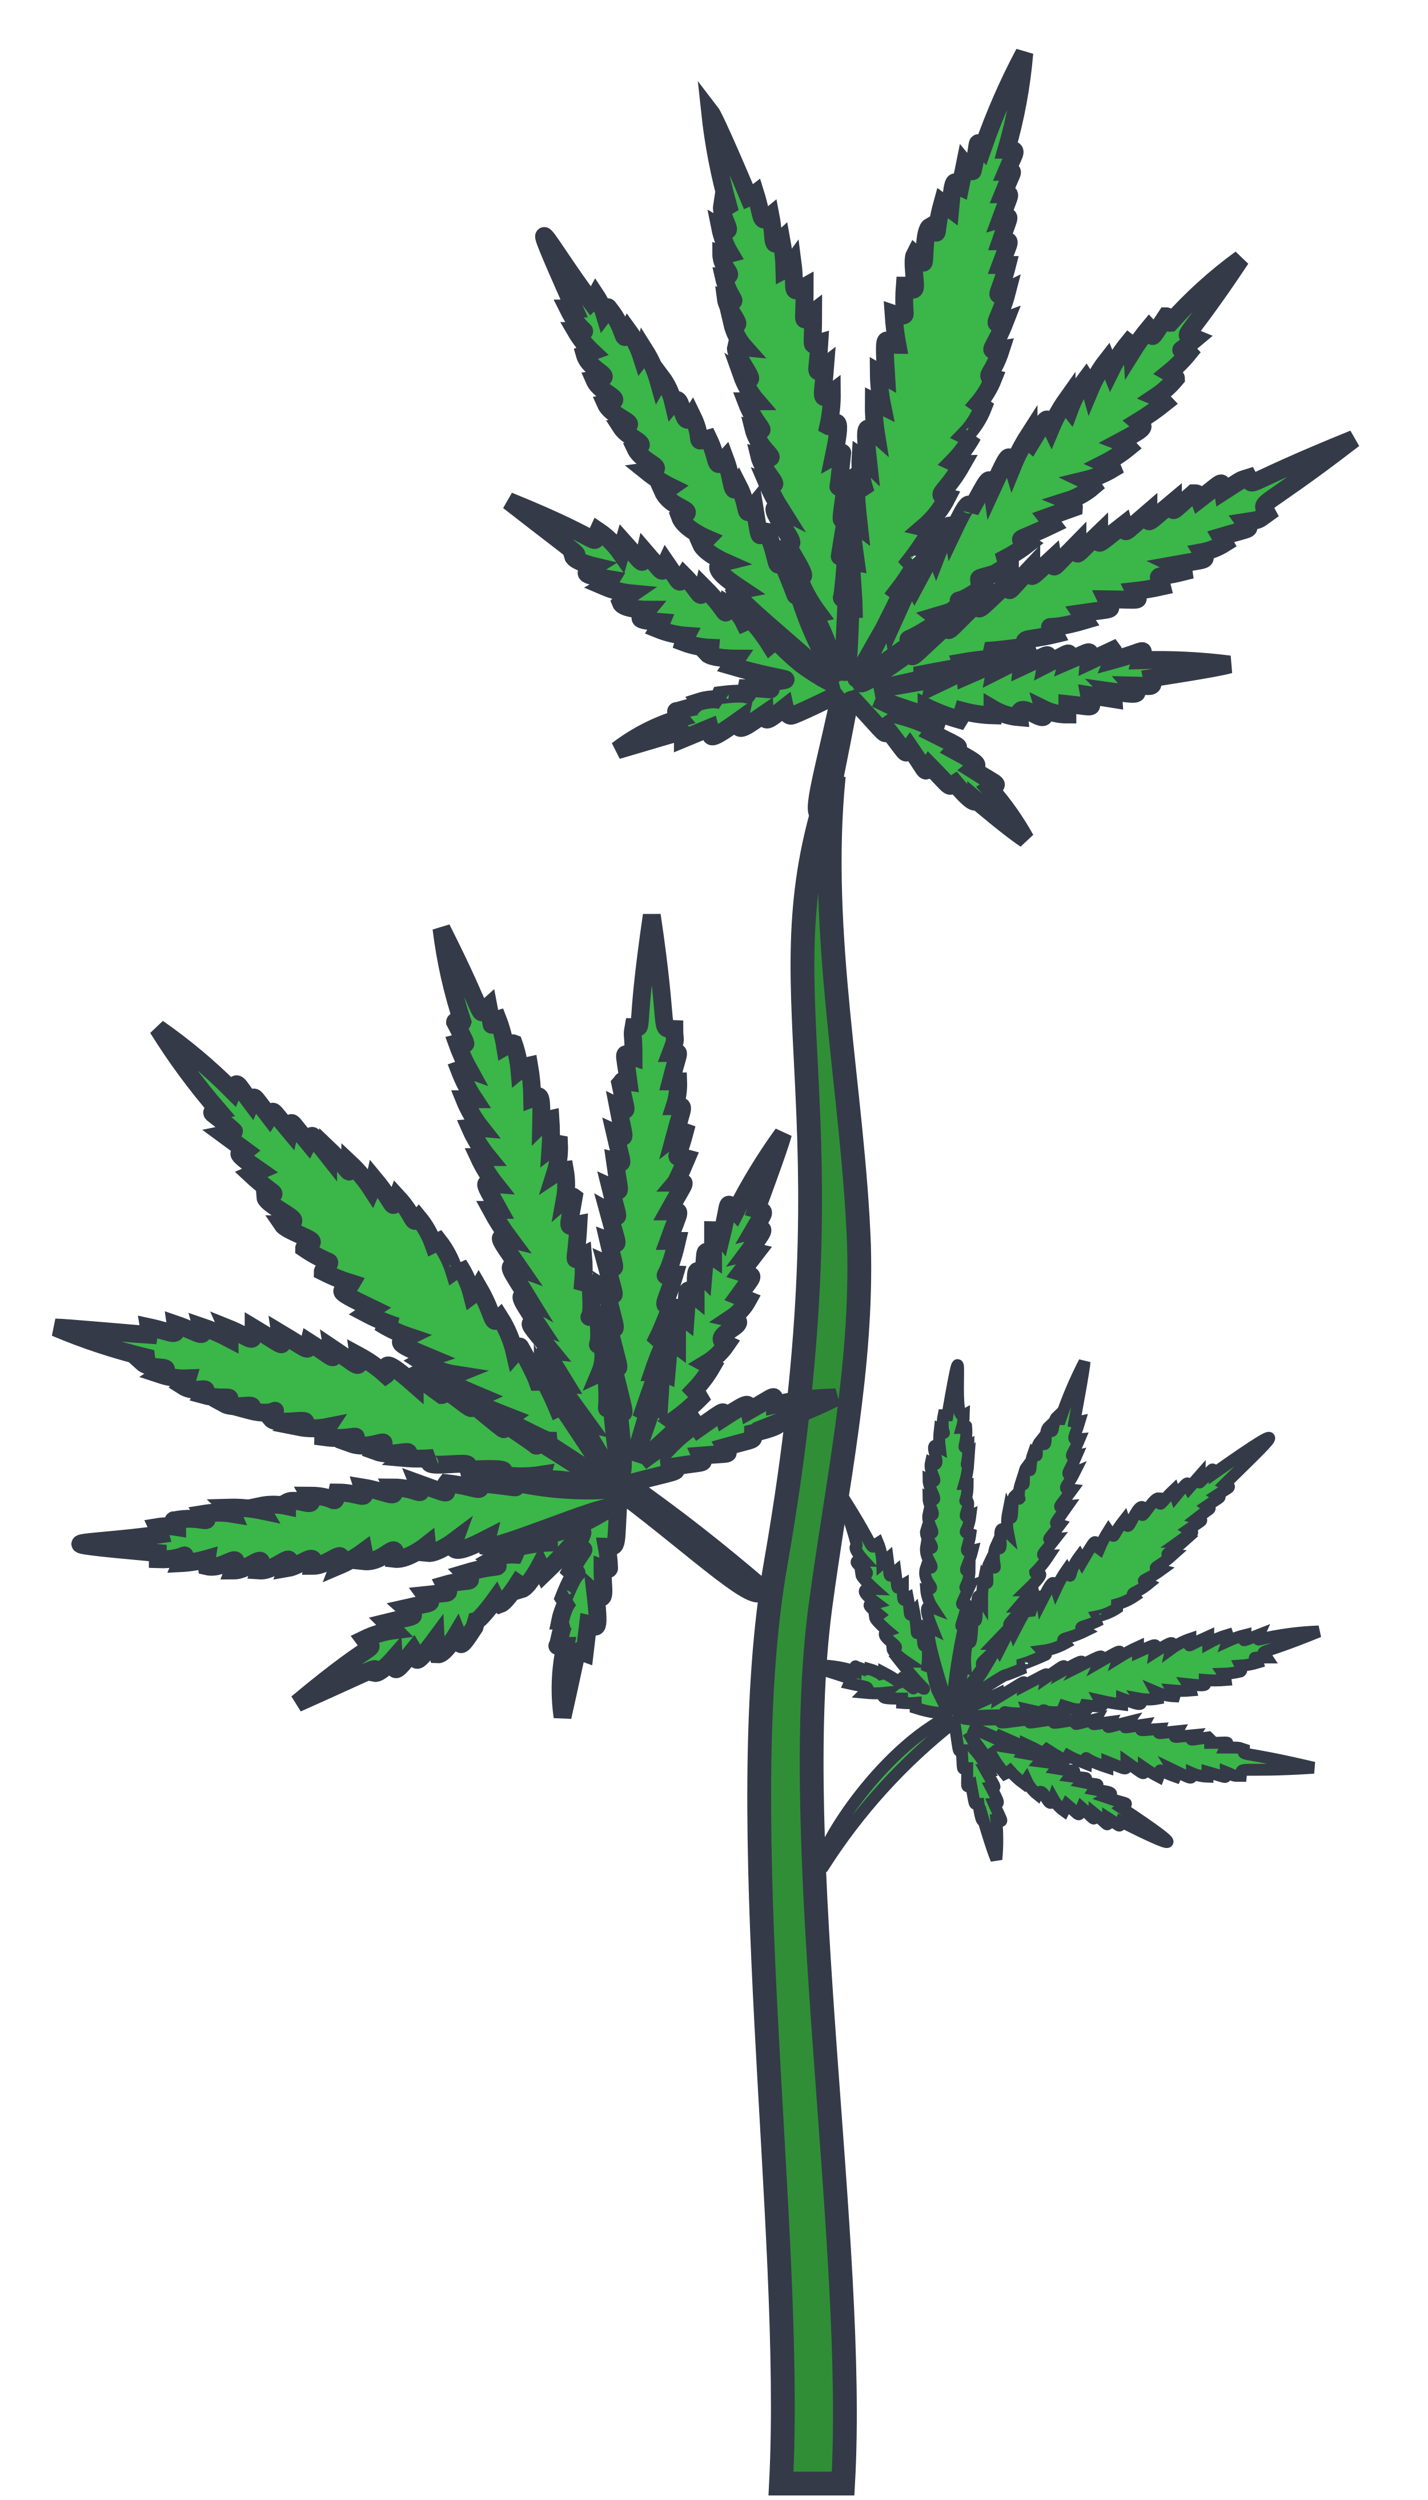
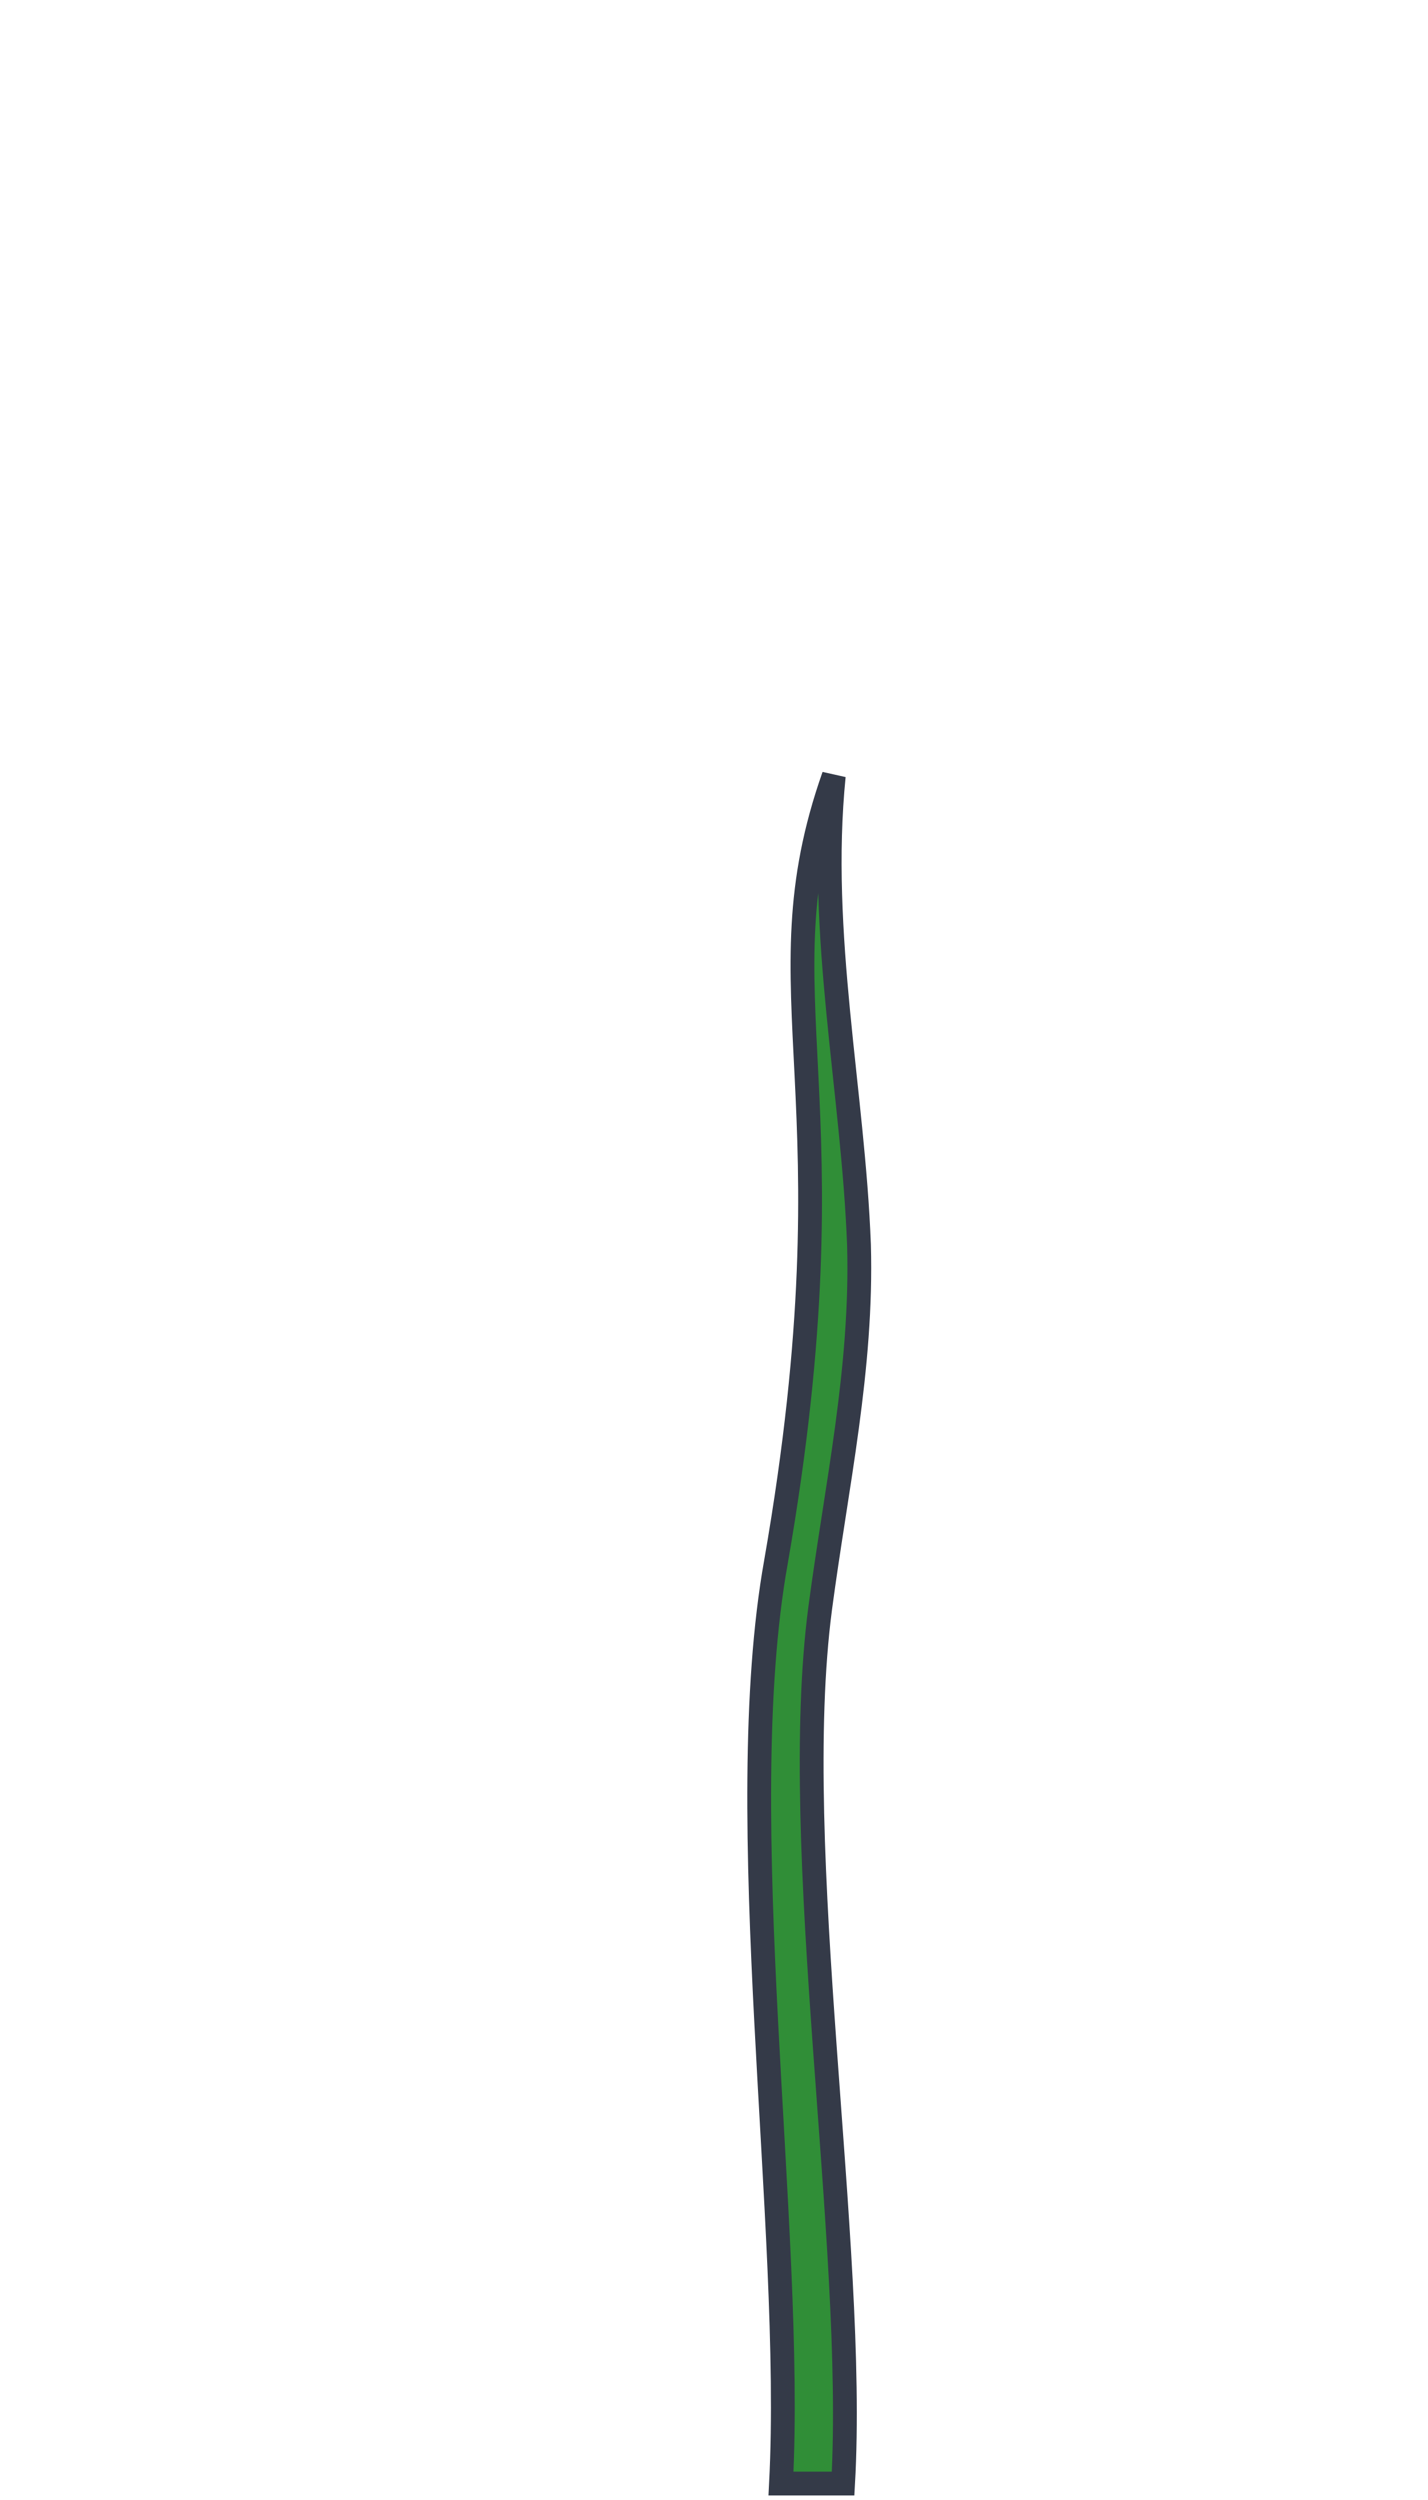
<svg xmlns="http://www.w3.org/2000/svg" width="60px" height="105px" viewBox="0 0 60 105" version="1.1">
  <title>plant-7</title>
  <g id="Page-1" stroke="none" stroke-width="1" fill="none" fill-rule="evenodd">
    <g id="illustration-step-6" transform="translate(-1337, -845)" fill-rule="nonzero" stroke="#343A48">
      <g id="other-plants" transform="translate(66, 844)">
        <g id="plant-7" transform="translate(1273, 3)">
          <path d="M30.815,102.31 L33.424,102.31 C33.995,92.283 31.125,75.717 32.462,65.543 C33.147,60.391 34.239,55.5 34.092,50.283 C33.848,43.842 32.364,37.239 33.033,30.587 C29.772,39.832 34.043,43.859 30.603,63.603 C28.679,74.364 31.37,91.582 30.815,102.31 Z" id="Path" fill="#308E37" />
-           <path d="M35.397,23.951 C35.448,24.017 35.482,24.096 35.495,24.179 C36.457,22.06 36.261,22.337 36.424,22.647 C37.402,20.837 37.207,21.016 37.337,21.359 C37.712,20.397 37.891,19.63 38.022,20.364 C38.364,19.647 38.788,18.734 38.772,19.451 C39.489,18.179 39.587,17.821 39.685,18.522 C40.435,16.891 40.386,17.038 40.549,17.576 C40.731,17.127 40.955,16.696 41.217,16.288 C41.217,16.533 41.315,16.614 41.315,16.614 C42.114,15.293 41.951,15.522 42.163,15.962 C42.336,15.548 42.555,15.154 42.815,14.788 C42.815,15.016 42.946,15.179 42.946,15.179 C43.111,14.73 43.342,14.307 43.63,13.924 C43.71,14.05 43.77,14.188 43.81,14.332 C43.989,13.905 44.225,13.505 44.511,13.141 L44.674,13.549 C44.878,13.135 45.13,12.747 45.424,12.391 C45.554,12.489 45.571,12.766 45.571,12.766 C45.787,12.419 46.026,12.086 46.288,11.772 C46.549,12.049 46.158,12.571 47.005,11.283 C47.103,11.283 47.005,11.576 47.168,11.56 C48.059,10.56 49.054,9.658 50.136,8.87 C47.625,12.652 47.625,11.951 48.245,12.212 C47.283,13.027 47.658,12.505 47.951,12.815 C47.704,13.121 47.425,13.399 47.12,13.647 C47.413,13.81 47.413,13.891 47.413,13.891 C47.17,14.187 46.884,14.445 46.565,14.658 C46.708,14.716 46.836,14.805 46.94,14.918 C46.577,15.209 46.196,15.476 45.799,15.717 C46.043,15.929 46.321,15.88 45.065,16.549 C45.202,16.601 45.325,16.685 45.424,16.793 C45.107,17.053 44.763,17.277 44.397,17.462 C44.723,17.609 44.755,17.69 44.755,17.69 C44.396,17.906 44.005,18.065 43.598,18.163 C43.729,18.225 43.842,18.32 43.924,18.44 C43.614,18.705 43.253,18.905 42.864,19.027 C43.141,19.141 43.125,19.321 43.125,19.321 L41.984,19.728 L42.228,20.038 C40.598,20.821 40.745,20.543 41.201,20.837 C40.9,21.072 40.578,21.279 40.239,21.457 C40.337,21.832 40.647,21.554 39.799,22.092 C39.033,22.321 39.13,22.239 39.147,22.418 C39.489,22.663 39.554,22.516 38.853,22.957 C38.152,23.397 38.168,23.103 38.413,23.332 C37.842,23.772 38.103,23.641 37.288,23.886 C37.598,24.13 37.663,23.984 36.848,24.489 C36.033,24.995 36.049,24.766 36.375,24.978 C33.359,27 33.538,27.391 36.245,25.386 C36.391,25.663 36.082,25.826 37.777,24.277 C37.891,24.587 37.679,24.668 39.033,23.348 C39.196,23.658 38.918,23.821 40.435,22.402 C40.435,22.94 40.174,23.054 41.332,21.832 C41.332,22.353 41.201,22.386 42.228,21.44 C42.31,21.962 42.082,22.027 43.272,20.821 C43.272,21.424 43.043,21.489 44.185,20.397 C44.185,20.951 43.957,21.016 45.212,20.038 C45.326,20.446 45.114,20.495 46.255,19.516 C46.255,20.071 46.092,20.087 47.283,19.092 C47.283,19.582 47.136,19.598 48.147,18.717 C48.359,18.717 48.293,18.717 48.391,18.978 C49.5,18.13 49.304,18.147 49.386,18.652 C50.299,18.065 50.054,18.196 50.462,18.065 C50.69,18.489 50.054,18.391 54.88,16.435 C50.821,19.565 50.935,18.978 51.245,19.565 C50.788,19.891 51,19.81 50.283,19.924 C50.543,20.283 50.707,20.12 49.288,20.543 L49.451,20.821 C49.157,21.006 48.831,21.133 48.489,21.196 C48.717,21.571 48.815,21.457 47.38,21.717 C47.723,21.88 47.739,22.011 47.739,22.011 C46.37,22.353 46.679,22.011 46.826,22.63 C46.439,22.717 46.047,22.783 45.652,22.826 C45.88,23.299 46.092,23.185 44.478,23.168 C44.723,23.69 44.951,23.527 43.402,23.755 L43.598,24.049 C41.723,24.603 42.049,24.049 42.342,24.636 C41.12,24.929 40.94,24.734 41.103,25.158 C41.103,25.158 40.125,25.288 39.685,25.321 C39.554,25.875 40.043,25.533 38.38,25.826 C38.462,26.054 38.707,25.94 36.75,26.315 C36.75,26.576 37.06,26.429 34.728,26.967 C37.712,26.478 37.304,26.446 37.223,26.804 C38.739,26.087 38.527,26.087 38.56,26.413 C40.19,25.712 39.897,25.696 39.799,26.217 C41.201,25.516 40.973,25.5 40.924,26.005 C42.293,25.37 42.049,25.37 41.951,25.908 C43.109,25.321 42.946,25.304 42.832,25.777 C43.973,25.288 43.793,25.239 43.745,25.777 L44.755,25.304 C44.755,25.304 44.87,25.451 44.755,25.728 C46.255,25.321 46.076,25.125 45.913,25.728 C47.166,25.691 48.42,25.751 49.663,25.908 C49.125,26.071 46.402,26.478 46.402,26.478 C46.5,26.935 46.402,26.804 45.554,26.788 C45.913,27.196 45.913,27.212 44.641,27.033 C44.728,27.12 44.78,27.236 44.788,27.359 L43.761,27.196 C43.875,27.815 44.103,27.701 42.848,27.571 L42.848,28.011 C42.503,28.013 42.163,27.935 41.853,27.783 C42.147,28.777 40.728,27.179 40.826,28.125 C40.429,28.093 40.044,27.97 39.701,27.766 L39.701,28.043 C39.283,28.031 38.867,27.971 38.462,27.864 C38.424,27.99 38.369,28.111 38.299,28.223 C37.828,28.09 37.37,27.915 36.929,27.701 C36.929,28.141 37.043,28.092 34.81,27.342 C36.261,28.043 36.082,27.88 35.837,28.06 C36.334,28.192 36.815,28.378 37.272,28.614 C37.25,28.679 37.217,28.74 37.174,28.793 C38.609,29.511 38.266,29.315 38.087,29.511 C39.293,30.163 39.082,30.114 38.853,30.31 C40.06,31.076 39.978,30.88 39.587,31.125 C40.162,31.775 40.665,32.486 41.087,33.245 C40.435,32.821 39.016,31.614 39.016,31.614 C39.016,31.614 39.016,31.973 38.12,30.897 C37.826,31.076 38.038,31.158 37.043,30.147 C36.832,30.473 37.043,30.587 36.228,29.397 C36,29.707 36.228,29.837 35.299,28.647 C35.136,28.891 35.397,29.038 33.848,27.375 C33.603,27.457 33.848,26.935 32.772,32.087 C31.908,32.674 32.38,31.37 33.245,27.44 L33.082,27.228 C33.082,27.228 31.451,28.027 31.255,28.06 C31.06,28.092 30.978,27.717 30.978,27.717 C30.212,28.321 30.147,28.353 30.13,27.978 C29.413,28.467 28.908,28.891 29.054,28.255 C27.571,29.315 27.929,28.891 27.832,28.565 L26.69,29.038 C26.69,28.614 27.082,28.598 23.935,29.511 C24.721,28.91 25.611,28.456 26.56,28.174 C26.446,28.043 26.364,27.848 26.429,27.864 C26.495,27.88 27.326,27.554 27.522,27.701 L27.375,27.473 C27.375,27.473 28.076,27.245 28.402,27.473 C28.19,27.326 28.255,27.196 28.255,27.196 C29.886,26.984 29.25,27.424 29.364,26.902 C30.571,26.902 30.522,27.114 30.163,26.69 C31.647,26.446 31.19,26.69 28.728,25.973 L28.94,25.663 C28.94,25.663 27.913,25.663 27.717,25.451 C27.793,25.392 27.841,25.303 27.848,25.207 C27.463,25.191 27.083,25.114 26.723,24.978 C26.751,24.882 26.79,24.789 26.837,24.701 C26.428,24.671 26.027,24.578 25.647,24.424 C25.703,24.33 25.752,24.232 25.793,24.13 C24.538,24.033 24.897,23.984 25.207,23.609 C25.207,23.609 24.196,23.609 24.082,23.315 C24.219,23.168 24.372,23.037 24.538,22.924 C24.139,22.887 23.749,22.788 23.38,22.63 C23.502,22.56 23.603,22.458 23.674,22.337 C22.516,22.141 22.418,22.125 22.973,21.783 C22.973,21.783 22.141,21.587 22.076,21.359 C22.321,21.245 22.679,21.62 19.37,19.043 C23.772,20.821 22.81,21 23.136,20.299 C23.505,20.548 23.826,20.863 24.082,21.228 L24.212,20.772 C25.109,21.766 24.962,21.815 25.109,21.179 C25.973,22.174 25.761,22.125 25.989,21.636 C26.674,22.63 26.495,22.549 26.739,22.174 C27.473,22.908 27.424,23.315 27.571,22.663 C28.696,23.788 28.418,24.016 28.565,23.38 C28.868,23.563 29.111,23.829 29.266,24.147 C29.358,24.107 29.429,24.03 29.462,23.935 C29.8,24.289 30.1,24.677 30.359,25.092 C30.538,24.946 30.538,24.832 30.538,24.832 C30.888,25.211 31.263,25.565 31.663,25.891 C32.046,26.175 32.449,26.432 32.87,26.658 C32.772,26.234 29.12,23.397 28.908,22.891 C28.988,22.825 29.083,22.78 29.185,22.761 C28.598,22.37 27.717,21.783 28.451,21.603 C28.451,21.603 27.603,21.228 27.44,20.837 C27.543,20.781 27.636,20.709 27.717,20.625 C27.717,20.625 26.755,20.217 26.576,19.728 C27.408,19.37 26.201,19.435 25.842,18.62 C25.971,18.589 26.093,18.534 26.201,18.457 C25.836,18.278 25.491,18.059 25.174,17.804 C26.168,17.674 24.995,17.462 24.701,16.842 C25.353,16.63 24.424,16.451 24.098,15.946 C25.043,15.815 23.723,15.571 23.446,14.951 C24.391,14.772 23.25,14.592 22.973,13.957 C23.984,13.826 22.777,13.63 22.565,12.88 L22.875,12.766 C22.606,12.513 22.375,12.222 22.19,11.902 C22.891,11.902 22.435,12.114 21.864,10.957 L22.125,10.957 C19.859,5.837 20.967,8.185 22.842,10.679 C22.92,10.602 22.986,10.514 23.038,10.418 C23.195,10.655 23.316,10.913 23.397,11.185 C23.511,11.038 23.543,10.842 23.56,10.924 C24.359,11.87 24.114,12.554 24.408,11.902 C24.65,12.234 24.837,12.603 24.962,12.995 C25.025,12.913 25.069,12.818 25.092,12.717 C25.351,13.127 25.549,13.572 25.679,14.038 L25.793,13.842 C26.027,14.152 26.194,14.508 26.283,14.886 C26.707,14.364 26.625,16.19 27.082,15.457 C27.62,16.549 27.082,16.614 27.766,16.418 C28.223,17.364 27.995,17.788 28.467,17.266 C28.826,18.228 28.712,18.897 29.022,18.391 C29.527,19.37 29.217,19.842 29.69,19.255 C30,21.163 29.837,20.25 30.228,20.332 C30.734,21.554 30.554,21.962 30.848,21.571 C31.696,23.576 31.272,22.842 31.582,23.038 C31.97,24.283 32.518,25.472 33.212,26.576 C32.446,23.429 31.842,23.902 32.397,23.772 C32.024,23.275 31.727,22.725 31.516,22.141 C31.793,22.239 32.038,22.451 30.929,20.658 C32.071,21.473 29.772,18.864 30.815,19.402 C30.589,19.044 30.393,18.668 30.228,18.277 C31.011,18.571 30.082,17.902 29.902,17.152 C31.011,17.413 29.902,17.005 29.658,16.011 C30.391,16.19 29.788,16.011 29.348,14.853 C29.446,14.853 29.804,14.853 29.804,14.853 C29.526,14.532 29.31,14.162 29.168,13.761 C30.13,14.413 28.826,12.962 28.924,12.587 C29.043,12.575 29.163,12.575 29.283,12.587 C29.026,12.299 28.847,11.952 28.761,11.576 C29.364,11.837 28.565,11.071 28.5,10.565 C29.168,10.793 28.614,10.565 28.402,9.603 C28.989,9.603 28.304,9.326 28.304,8.658 C28.427,8.692 28.557,8.692 28.679,8.658 C28.476,8.315 28.332,7.94 28.255,7.549 C29.005,7.989 28.255,7.174 28.337,6.652 C28.417,6.702 28.518,6.702 28.598,6.652 C28.231,5.35 27.975,4.019 27.832,2.674 C28.06,2.967 29.315,5.935 29.462,6.293 C29.561,6.251 29.654,6.196 29.739,6.13 C30.065,7.174 29.918,7.435 30.375,7.06 C30.571,8.087 30.375,8.495 30.832,8.071 C30.91,8.49 30.953,8.916 30.962,9.342 C31.098,9.274 31.216,9.173 31.304,9.049 C31.451,10.174 31.174,10.402 31.81,10.043 C31.81,11.772 31.63,11.527 32.168,11.12 C32.168,12.75 32.022,12.505 32.429,12.391 C32.348,13.761 32.185,13.745 32.674,13.37 C32.576,14.674 32.413,14.902 32.951,14.495 C32.956,14.966 32.907,15.436 32.804,15.897 C32.984,15.995 33.489,15 33.033,17.168 C33.033,17.168 33.408,16.957 33.391,17.022 C33.375,17.087 33.261,18.31 33.228,18.424 C33.196,18.538 33.538,18.293 33.538,18.293 C33.342,19.924 33.261,19.924 33.538,19.81 C33.538,19.81 33.261,21.44 33.277,21.44 C33.293,21.44 33.538,21.293 33.538,21.44 C33.538,21.587 33.424,22.957 33.375,23.071 C33.326,23.185 33.571,23.168 33.571,23.168 L33.424,26.217 C33.587,26.217 33.636,26.527 33.734,23.576 L33.88,23.576 C33.88,23.462 33.766,21.734 33.75,21.62 C33.82,21.608 33.892,21.608 33.962,21.62 C33.734,19.989 33.75,19.842 34.092,20.103 C33.913,18.473 33.913,18.293 34.386,18.734 C34.201,18.239 34.123,17.711 34.158,17.185 C34.274,17.262 34.383,17.349 34.484,17.446 C34.304,15.815 34.353,15.815 34.81,16.223 C34.738,15.775 34.706,15.323 34.712,14.87 L35.071,15.049 C34.977,14.587 34.928,14.118 34.924,13.647 L35.234,13.826 C35.087,11.56 35.234,12.489 35.707,12.489 C35.627,12.058 35.572,11.622 35.543,11.185 C35.543,11.185 36.016,11.348 36.016,11.185 C35.984,10.789 35.984,10.391 36.016,9.995 C36.098,9.995 36.391,10.304 36.44,10.092 C36.489,9.88 36.293,8.951 36.44,8.674 C36.587,8.804 36.766,9.114 36.815,9.016 C36.864,8.918 36.815,7.663 37.076,7.516 C37.549,7.973 37.207,7.924 37.598,6.522 L37.924,6.766 C38.071,5.136 38.136,5.755 38.348,5.853 L38.543,4.891 C38.543,4.891 38.853,5.266 38.87,5.185 C39.179,3.832 38.967,3.864 39.293,4.223 C39.772,2.849 40.355,1.513 41.038,0.228 C40.924,1.603 40.673,2.963 40.288,4.288 C40.81,4.288 40.679,4.288 40.288,5.217 C40.63,5.217 40.614,5.005 40.141,6.163 C40.516,6.163 40.5,5.967 40.043,7.207 C40.5,7.076 40.467,6.897 40.043,8.136 C40.516,8.136 40.484,7.94 40.043,9.13 L40.321,9.13 C39.995,10.435 39.668,10.549 40.321,10.223 C39.978,11.56 39.538,11.739 40.239,11.478 C39.734,12.783 39.391,12.766 40.06,12.668 C39.717,13.745 39.326,13.793 39.734,13.891 C39.582,14.277 39.367,14.635 39.098,14.951 L39.31,15.098 C39.138,15.542 38.877,15.947 38.543,16.288 C38.772,16.402 38.87,16.288 38.87,16.288 C38.648,16.701 38.368,17.08 38.038,17.413 C38.16,17.47 38.294,17.498 38.429,17.495 C37.728,18.734 37.239,18.766 37.793,18.897 C37.548,19.377 37.21,19.803 36.799,20.152 C37.141,20.234 37.174,20.152 37.141,20.234 C36.869,20.706 36.564,21.158 36.228,21.587 C36.391,21.766 36.473,21.701 36.473,21.701 C36.238,22.104 35.977,22.491 35.69,22.859 C35.902,23.022 36.065,22.533 34.37,25.924 C33.88,26.69 33.522,27.212 35.397,23.951 Z" id="Path" stroke-width="0.75" fill="#3BB649" />
-           <path d="M39.962,69.13 C39.969,69.179 39.969,69.229 39.962,69.277 C41.234,68.511 41.022,68.576 41.005,68.804 C42.163,68.201 41.984,68.25 41.951,68.462 C42.62,68.005 42.832,67.793 42.668,68.168 C43.255,67.842 43.63,67.614 43.402,67.957 C44.315,67.5 44.38,67.451 44.217,67.793 C45.179,67.239 45.114,67.272 45,67.614 C45.262,67.45 45.534,67.302 45.815,67.174 L45.815,67.386 C46.712,66.978 46.565,67.027 46.516,67.386 C47.462,66.783 47.25,67.027 47.201,67.255 C47.45,67.073 47.725,66.93 48.016,66.832 C48.016,67.207 47.674,67.223 48.766,66.734 L48.766,67.011 C49.025,66.867 49.298,66.752 49.582,66.668 C49.611,66.753 49.611,66.845 49.582,66.929 C49.823,66.819 50.074,66.731 50.332,66.668 C50.332,66.897 49.973,67.027 50.886,66.668 C50.886,66.668 50.804,66.848 50.886,66.864 C51.715,66.666 52.561,66.551 53.413,66.522 C50.739,67.614 50.984,67.239 51.228,67.614 C50.413,67.614 50.804,67.614 50.853,67.826 C50.615,67.898 50.368,67.942 50.12,67.957 C50.217,68.152 50.12,68.201 50.12,68.201 C49.885,68.26 49.644,68.293 49.402,68.299 C49.456,68.376 49.489,68.466 49.5,68.56 C49.207,68.585 48.913,68.585 48.62,68.56 C48.62,68.772 48.832,68.837 47.918,68.739 C47.971,68.819 48.01,68.907 48.033,69 C47.772,69.024 47.51,69.024 47.25,69 C47.364,69.196 47.348,69.245 47.348,69.245 C47.078,69.233 46.813,69.172 46.565,69.065 C46.612,69.151 46.64,69.245 46.647,69.342 C46.388,69.39 46.123,69.39 45.864,69.342 C46.141,69.75 45.636,69.522 45.147,69.342 L45.147,69.587 C44.834,69.548 44.524,69.494 44.217,69.424 C44.332,69.636 44.527,69.734 43.598,69.62 C43.5,69.848 43.777,69.815 43.125,69.783 L42.701,69.652 C42.571,69.946 43.06,69.929 42.31,69.913 C41.56,69.897 41.902,69.734 41.951,69.913 C41.495,69.913 41.674,69.913 41.152,69.799 C41.234,70.043 41.315,69.978 40.712,69.962 C40.109,69.946 40.174,69.815 40.272,70.043 C37.973,70.043 37.875,70.288 40.06,70.207 C40.06,70.402 39.832,70.386 41.266,70.207 C41.266,70.402 41.022,70.386 42.277,70.207 C42.277,70.418 42.033,70.402 43.353,70.207 C43.141,70.484 42.978,70.467 44.038,70.207 C43.875,70.5 43.761,70.435 44.658,70.321 C44.511,70.63 44.364,70.582 45.424,70.321 C45.212,70.63 45.049,70.582 46.06,70.435 C45.897,70.745 45.734,70.679 46.745,70.614 C46.663,70.859 46.516,70.81 47.478,70.712 C47.315,71.022 47.136,70.973 48.179,70.875 C48.016,71.136 47.87,71.087 48.766,70.973 L48.848,71.054 L48.848,71.201 C49.728,71.201 49.614,71.103 49.484,71.397 C50.185,71.397 50.005,71.397 50.266,71.478 C50.266,71.788 49.94,71.478 53.201,72.245 C49.94,72.457 50.185,72.147 50.136,72.587 C49.761,72.587 49.908,72.587 49.5,72.424 C49.5,72.717 49.647,72.685 48.734,72.424 L48.734,72.62 C48.509,72.614 48.287,72.564 48.082,72.473 C48.082,72.766 48.082,72.717 47.299,72.342 C47.429,72.554 47.397,72.62 47.397,72.62 C46.516,72.31 46.826,72.228 46.679,72.62 C46.465,72.508 46.258,72.383 46.06,72.245 C46.06,72.571 46.174,72.603 45.326,72 C45.326,72.375 45.424,72.359 44.527,72 L44.527,72.228 C43.321,71.837 43.696,71.658 43.647,72.082 C43.647,72.082 43.109,71.87 42.88,71.739 C42.766,71.918 42.88,72.049 41.984,71.478 C41.723,71.723 42.098,71.723 41.103,71.266 C41.103,71.429 41.234,71.446 40.043,70.924 C39.946,71.087 40.125,71.071 38.739,70.516 C40.467,71.332 40.37,71.185 40.125,71.348 C41.234,71.527 41.071,71.446 40.973,71.625 C42.049,71.821 41.935,71.723 41.707,71.984 C42.685,72.114 42.587,71.984 42.375,72.277 C43.337,72.44 43.207,72.277 42.962,72.603 C43.81,72.717 43.696,72.603 43.467,72.848 C44.283,73.011 44.168,72.848 43.973,73.158 C44.478,73.255 44.951,73.255 44.511,73.5 C45.457,73.826 45.424,73.663 45.114,73.924 C48.163,75.946 47.201,75.554 45.114,74.511 C45.016,74.772 45.114,74.723 44.56,74.364 C44.56,74.821 44.56,74.625 43.989,74.168 C43.989,74.543 43.989,74.397 43.451,73.924 C43.288,74.315 43.451,74.315 42.832,73.793 L42.701,74.054 C42.52,73.926 42.369,73.759 42.261,73.565 C42.065,74.152 41.853,72.88 41.592,73.37 C41.389,73.209 41.227,73.002 41.12,72.766 L41.022,72.913 C40.808,72.755 40.611,72.575 40.435,72.375 C40.369,72.427 40.298,72.47 40.223,72.505 C40.015,72.262 39.829,72 39.668,71.723 C39.457,71.967 39.571,71.935 38.674,70.761 C39.196,71.658 39.163,71.511 38.967,71.511 C39.185,71.764 39.372,72.044 39.522,72.342 C39.522,72.342 39.408,72.342 39.408,72.342 C39.929,73.255 39.815,73.027 39.636,73.06 C40.027,73.793 39.978,73.745 39.766,73.761 C40.158,74.641 40.158,74.478 39.864,74.462 C39.917,75.004 39.917,75.55 39.864,76.092 C39.668,75.636 39.326,74.462 39.326,74.462 C39.326,74.462 39.228,74.641 39.114,73.761 C38.902,73.761 38.984,73.891 38.804,72.962 C38.576,73.06 38.641,73.174 38.641,72.261 C38.397,72.261 38.478,72.489 38.413,71.527 C38.25,71.527 38.315,71.772 38.103,70.321 C35.943,72.012 34.086,74.057 32.609,76.37 C31.973,76.37 34.614,71.804 37.761,70.141 C37.761,69.75 37.761,70.141 36.473,69.734 C36.473,69.734 36.473,69.522 36.473,69.522 C36.283,69.538 36.092,69.538 35.902,69.522 C35.902,69.522 35.902,69.342 35.902,69.342 C35.201,69.342 34.94,69.342 35.217,69.098 C34.925,69.127 34.63,69.127 34.337,69.098 C34.614,68.821 34.418,68.87 33.685,68.707 C33.799,68.446 34.06,68.625 32.054,67.957 C32.695,67.917 33.336,68 33.946,68.201 C33.946,68.087 33.946,67.957 33.946,67.989 C33.946,68.022 34.533,68.152 34.582,68.299 L34.582,68.12 C34.582,68.12 35.038,68.25 35.152,68.478 C35.152,68.315 35.152,68.266 35.152,68.266 C36.114,68.772 35.609,68.755 35.853,68.527 C36.505,68.951 36.391,69.065 36.359,68.69 C37.158,69.082 36.897,69.147 35.837,67.793 L36.065,67.793 C36.065,67.793 35.511,67.418 35.495,67.239 C36.082,67.239 34.777,66.701 35.299,66.505 C35.299,66.505 34.777,66.065 34.761,65.918 C34.825,65.895 34.886,65.862 34.94,65.821 C34.304,65.299 34.533,65.413 34.826,65.332 C34.5,65.087 33.962,64.696 34.712,64.728 C34.712,64.728 34.207,64.272 34.19,64.141 C35.022,64.141 33.342,63.505 34.288,63.538 C34.288,63.538 33.913,63.13 33.946,62.984 C33.978,62.837 34.19,63.359 33.342,60.766 C34.973,63.31 34.467,63.065 34.891,62.804 C35.002,63.074 35.063,63.361 35.071,63.652 L35.299,63.457 C35.413,64.304 35.299,64.288 35.625,64.011 C35.739,64.842 35.625,64.745 35.935,64.565 C35.935,65.332 35.935,65.234 36.147,65.12 C36.277,65.788 36.147,65.984 36.408,65.69 C36.603,66.701 36.408,66.717 36.685,66.44 C36.864,66.815 36.685,67.304 36.962,67.06 C36.998,67.369 36.998,67.68 36.962,67.989 C37.024,68.016 37.095,68.016 37.158,67.989 C37.199,68.321 37.27,68.648 37.37,68.967 C38.739,71.837 36.424,66.033 37.174,66.391 C36.946,65.821 36.799,65.364 37.174,65.511 C37.024,65.281 36.934,65.018 36.913,64.745 C37.484,64.745 36.685,64.484 36.913,63.832 C37.484,63.946 36.815,63.538 36.913,62.967 C37.516,63.196 36.815,62.609 36.913,62.299 C37.5,62.592 36.913,62.054 37.011,61.614 C37.435,61.745 37.011,61.304 37.011,60.913 C37.565,61.19 37.011,60.587 37.011,60.147 C37.565,60.391 37.011,59.886 37.109,59.446 C37.745,59.772 36.848,58.418 37.484,58.777 C37.456,58.539 37.456,58.298 37.484,58.06 C37.875,58.288 37.484,58.255 37.647,57.44 L37.81,57.44 C38.658,52.549 37.924,57.75 38.495,57.44 C38.491,57.622 38.464,57.803 38.413,57.978 C38.527,57.978 38.609,57.848 38.592,57.897 C38.674,58.663 38.332,58.924 38.69,58.728 C38.69,59.478 38.527,59.641 38.69,59.413 C38.67,59.722 38.615,60.029 38.527,60.326 L38.658,60.326 C38.658,61.109 38.429,61.043 38.658,61.043 C38.788,61.337 38.332,61.859 38.772,61.663 C38.674,62.446 38.38,62.299 38.772,62.429 C38.69,63.049 38.446,63.228 38.853,63.13 C38.69,63.783 38.413,64.076 38.739,63.929 C38.739,64.647 38.332,64.777 38.739,64.63 C38.217,65.772 38.446,65.217 38.625,65.397 C38.462,66.228 38.25,66.375 38.511,66.293 C38.254,67.454 38.08,68.63 37.989,69.815 C38.707,67.891 38.234,67.908 38.56,68.022 C38.53,67.639 38.563,67.253 38.658,66.88 C38.772,67.06 38.821,67.174 38.87,65.87 C39.196,66.734 38.87,64.5 39.261,65.152 C39.26,64.878 39.288,64.605 39.342,64.337 C39.652,64.793 39.342,64.092 39.571,63.636 C40.06,64.174 39.571,63.538 39.848,62.935 C40.337,63.457 39.685,61.728 40.353,62.364 C40.3,62.095 40.3,61.818 40.353,61.549 C40.63,62.234 40.451,60.995 40.63,60.832 C41.071,61.043 40.63,61.092 40.908,60.245 C41.136,60.603 40.908,59.902 41.136,59.609 C41.397,59.967 41.217,59.609 41.413,59.054 C41.723,59.315 41.413,58.891 41.707,58.533 C42.098,58.957 41.804,58.174 42.065,57.929 C42.31,58.435 42.179,57.717 42.424,57.489 C42.424,57.603 42.554,57.603 42.554,57.603 C42.829,56.779 43.167,55.978 43.565,55.207 C43.565,55.451 43.174,57.522 43.141,57.717 C43.211,57.732 43.283,57.732 43.353,57.717 C43.158,58.386 42.978,58.484 43.353,58.451 C43.092,59.087 42.864,59.234 43.223,59.152 C42.946,59.804 42.668,60.049 43.141,59.853 C42.815,60.505 42.587,60.522 43.043,60.571 C42.391,61.467 42.424,61.288 42.848,61.255 C42.245,62.12 42.293,61.957 42.538,62.038 C42.016,62.739 41.935,62.674 42.326,62.641 C41.804,63.31 41.641,63.359 42.065,63.342 C41.9,63.595 41.709,63.83 41.495,64.043 C41.495,64.207 42.163,63.815 41.152,64.793 C41.152,64.793 41.429,64.793 41.397,64.793 L40.81,65.478 C40.81,65.478 41.022,65.478 41.022,65.478 C40.37,66.261 40.304,66.228 40.484,66.293 L39.766,67.043 C39.766,67.043 39.946,67.043 39.929,67.043 C39.587,67.696 39.049,67.81 39.326,67.973 L38.168,69.603 C38.168,69.603 38.168,69.603 38.25,69.603 C38.332,69.603 39.212,68.315 39.261,68.25 L39.261,68.25 C39.261,68.25 39.88,67.223 39.897,67.158 C39.937,67.188 39.97,67.227 39.995,67.272 C40.467,66.342 40.516,66.228 40.614,66.522 C41.071,65.641 41.152,65.446 41.25,65.886 C41.25,65.723 41.674,64.63 41.772,65.234 C42.228,64.337 42.261,64.353 42.375,64.712 C42.498,64.444 42.646,64.187 42.815,63.946 C43.092,64.451 42.815,64.092 43.353,63.375 L43.467,63.587 C44.217,62.299 43.924,62.87 44.185,63.049 C44.294,62.788 44.425,62.538 44.576,62.299 C44.576,62.299 44.755,62.56 44.804,62.495 C44.929,62.272 45.07,62.059 45.228,61.859 C45.228,61.859 45.326,62.168 45.424,62.071 C45.522,61.973 45.75,61.402 45.929,61.304 C46.109,61.207 45.929,61.663 46.011,61.63 C46.092,61.598 46.5,60.913 46.679,60.929 C46.777,61.337 46.679,61.19 47.315,60.587 L47.397,60.832 C48.065,60.016 47.853,60.342 47.951,60.505 L48.408,59.984 C48.408,59.984 48.408,60.293 48.408,60.261 C49.06,59.641 48.929,59.592 48.978,59.902 C52.745,57.245 51.277,58.533 49.467,60.326 C49.761,60.473 49.696,60.424 49.125,60.799 C49.304,60.913 49.37,60.799 48.701,61.255 C48.897,61.402 48.946,61.255 48.277,61.777 C48.571,61.875 48.603,61.777 47.918,62.25 C48.179,62.429 48.228,62.25 47.527,62.755 L47.707,62.755 C47.071,63.326 46.842,63.277 47.266,63.31 C46.614,63.897 46.321,63.832 46.777,63.946 C46.06,64.467 45.864,64.321 46.255,64.516 C45.717,64.957 45.473,64.859 45.652,65.054 C45.432,65.2 45.19,65.31 44.935,65.38 L44.935,65.543 C44.682,65.71 44.4,65.826 44.103,65.886 C44.185,66.033 44.25,66.016 44.25,66.016 C43.565,66.391 43.19,66.261 43.598,66.505 C42.799,66.897 42.505,66.75 42.75,67.027 C42.451,67.19 42.125,67.295 41.788,67.337 C41.935,67.5 41.967,67.484 41.935,67.5 C41.902,67.516 41.25,67.81 40.957,67.891 C40.957,68.038 41.054,68.038 41.054,68.038 C41.054,68.038 40.386,68.332 40.223,68.364 C40.06,68.397 35.87,71.12 39.962,69.13 Z" id="Path" stroke-width="0.5" fill="#3BB649" />
-           <path d="M22.435,57.799 C22.515,57.782 22.599,57.782 22.679,57.799 C21.31,55.908 21.457,56.168 21.799,56.168 C20.723,54.408 20.804,54.701 21.147,54.734 C20.266,53.658 20.038,53.446 20.592,53.641 C20.152,52.973 19.549,52.158 20.185,52.516 C19.467,51.342 19.158,51.016 19.826,51.261 C18.832,49.826 18.88,49.908 19.418,50.038 C19.128,49.65 18.866,49.242 18.636,48.815 L18.962,48.815 C18.212,47.462 18.326,47.707 18.815,47.739 C18.537,47.388 18.302,47.005 18.114,46.598 L18.505,46.598 C18.201,46.226 17.948,45.815 17.755,45.375 C17.907,45.362 18.06,45.362 18.212,45.375 C17.922,45.008 17.686,44.602 17.511,44.168 L17.935,44.168 C17.678,43.78 17.465,43.364 17.299,42.929 C17.431,42.882 17.575,42.882 17.707,42.929 C17.508,42.569 17.339,42.192 17.201,41.804 C17.543,41.707 17.821,42.293 17.12,40.924 C17.12,40.842 17.397,41.022 17.429,40.924 C17.006,39.647 16.711,38.33 16.549,36.995 C18.603,41.054 18,40.712 18.522,40.255 C18.766,41.511 18.522,40.924 18.913,40.81 C19.056,41.178 19.16,41.561 19.223,41.951 C19.5,41.788 19.582,41.821 19.582,41.821 C19.71,42.184 19.792,42.562 19.826,42.946 C19.944,42.848 20.084,42.781 20.234,42.75 C20.313,43.208 20.357,43.671 20.364,44.136 C20.674,44.022 20.772,43.761 20.739,45.212 C20.847,45.106 20.983,45.032 21.13,45 C21.158,45.413 21.158,45.827 21.13,46.239 C21.408,46.027 21.489,46.043 21.489,46.043 C21.508,46.463 21.453,46.882 21.326,47.283 C21.448,47.201 21.588,47.15 21.734,47.136 C21.807,47.54 21.807,47.954 21.734,48.359 C21.962,48.163 22.109,48.277 22.109,48.277 C21.864,49.728 21.783,49.516 22.304,49.418 C22.207,51.196 22.011,50.967 22.5,50.723 C22.535,51.102 22.535,51.484 22.5,51.864 C22.875,51.978 22.793,51.554 22.842,52.565 C22.891,53.576 22.647,53.25 22.842,53.315 C23.217,53.12 23.12,53.005 23.168,53.837 C23.217,54.668 22.957,54.522 23.283,54.408 C23.399,54.829 23.371,55.277 23.201,55.679 C23.56,55.516 23.462,55.386 23.511,56.364 C23.56,57.342 23.364,57.212 23.707,57.033 C24,60.685 24.408,60.717 24,57.326 C24.293,57.326 24.31,57.685 23.772,55.435 C24.082,55.435 24.082,55.777 23.592,53.804 C23.951,53.804 23.918,54.065 23.462,52.174 C23.902,52.451 23.902,52.712 23.462,51.082 C23.935,51.293 23.886,51.522 23.56,50.103 C24.049,50.283 24,50.511 23.56,48.88 C24.082,49.174 24.016,49.386 23.641,47.853 C24.147,48.082 24.049,48.277 23.837,46.761 C24.228,46.859 24.179,47.087 23.837,45.587 C24.342,45.815 24.261,46.027 23.967,44.478 C24.408,44.69 24.342,44.853 24.065,43.516 C24.212,43.353 24.065,43.386 24.408,43.435 C24.228,42.033 24.13,42.228 24.62,42.391 C24.62,41.299 24.538,41.592 24.62,41.136 C25.092,41.136 24.62,41.658 25.386,36.44 C26.152,41.56 25.647,41.185 26.332,41.217 C26.332,41.788 26.446,41.543 26.185,42.228 C26.625,42.228 26.56,41.951 26.185,43.418 L26.495,43.418 C26.508,43.772 26.458,44.126 26.348,44.462 C26.804,44.462 26.723,44.315 26.348,45.717 C26.641,45.489 26.772,45.538 26.772,45.538 C26.413,46.908 26.266,46.484 26.853,46.647 C26.853,46.647 26.462,47.576 26.38,47.674 C26.886,47.674 26.886,47.446 26.087,48.88 C26.674,48.88 26.609,48.668 26.087,50.12 L26.446,50.12 C26.005,52.043 25.679,51.489 26.348,51.522 C25.989,52.761 25.745,52.826 26.185,52.891 C26.185,52.891 25.826,53.821 25.63,54.212 C26.054,54.603 25.989,53.984 25.435,55.63 C25.679,55.63 25.679,55.402 25.043,57.261 C25.272,57.375 25.304,57.033 24.62,59.364 C25.63,56.527 25.418,56.837 25.696,57.082 C25.81,55.451 25.696,55.582 26.005,55.712 C26.168,53.967 26.005,54.179 26.446,54.505 C26.446,52.875 26.446,53.12 26.804,53.397 C26.918,51.88 26.804,52.109 27.228,52.451 C27.228,51.147 27.228,51.277 27.554,51.603 C27.668,50.299 27.554,50.511 27.962,50.788 L27.962,49.663 C27.962,49.663 28.158,49.663 28.321,49.891 C28.696,48.359 28.467,48.424 28.908,48.88 C29.484,47.743 30.149,46.653 30.897,45.62 C30.766,46.158 29.788,48.783 29.788,48.783 C30.212,48.897 30.13,48.864 29.658,49.679 C30.196,49.549 30.196,49.565 29.429,50.592 C29.547,50.563 29.67,50.563 29.788,50.592 L29.136,51.44 C29.739,51.636 29.739,51.44 29.022,52.435 L29.429,52.598 C29.261,52.906 29.021,53.169 28.728,53.364 C29.755,53.592 27.668,54.065 28.533,54.457 C28.307,54.788 28.012,55.066 27.668,55.272 L27.913,55.402 C27.704,55.763 27.452,56.097 27.163,56.397 C27.258,56.495 27.34,56.604 27.408,56.723 C27.057,57.077 26.675,57.399 26.266,57.685 C26.641,57.962 26.658,57.783 24.929,59.397 C26.25,58.435 26.022,58.516 26.054,58.826 C26.407,58.451 26.8,58.117 27.228,57.832 C27.228,57.832 27.342,57.995 27.342,57.995 C28.663,57.065 28.337,57.277 28.418,57.538 C29.576,56.788 29.413,56.951 29.478,57.245 C30.717,56.543 30.505,56.527 30.538,57 C31.384,56.809 32.247,56.705 33.114,56.69 C32.429,57.065 30.685,57.75 30.685,57.75 C30.685,57.75 31.027,57.864 29.641,58.19 C29.641,58.533 29.853,58.386 28.451,58.777 C28.647,59.136 28.826,59.022 27.424,59.136 C27.587,59.511 27.783,59.364 26.315,59.592 C26.446,59.853 26.707,59.707 24.505,60.277 C24.505,60.522 26.005,61.272 30,64.679 C30.082,65.772 27.212,63.049 24.261,60.832 L24,60.832 C23.853,62.935 24,62.984 23.495,62.967 C23.55,63.263 23.582,63.563 23.592,63.864 C23.592,63.962 23.315,63.864 23.315,63.864 C23.315,64.728 23.511,65.397 23.022,64.957 C23.234,66.799 23.022,66.261 22.712,66.196 L22.565,67.435 C22.141,67.288 22.37,66.897 21.636,70.109 C21.494,69.115 21.533,68.105 21.75,67.125 C21.587,67.125 21.375,67.125 21.424,67.125 C21.473,67.125 21.587,66.179 21.799,66.065 L21.538,66.065 C21.538,66.065 21.685,65.332 21.995,65.12 C21.766,65.25 21.685,65.12 21.685,65.12 C22.321,63.489 22.37,64.337 21.978,63.978 C22.549,62.886 22.745,63.049 22.174,63.163 C22.696,61.728 22.696,62.332 20.853,64.092 L20.69,63.75 C20.69,63.75 20.201,64.663 19.924,64.745 C19.903,64.645 19.845,64.557 19.761,64.5 C19.761,64.5 19.255,65.299 19.011,65.38 C18.936,65.317 18.875,65.24 18.832,65.152 C18.832,65.152 18.212,66.016 18.016,66.065 L17.935,66.342 C17.234,67.418 17.38,67.076 17.201,66.62 C17.201,66.62 16.679,67.5 16.402,67.484 C16.346,67.276 16.314,67.063 16.304,66.848 C15.277,68.234 15.554,67.614 15.375,67.321 C14.576,68.315 14.576,68.299 14.543,67.663 C14.543,67.663 13.973,68.315 13.745,68.266 C13.745,67.989 14.25,67.859 10.484,69.538 C14.071,66.538 13.761,67.467 13.304,66.848 C13.699,66.655 14.124,66.528 14.56,66.473 L14.234,66.147 C15.62,65.804 15.505,65.967 15.033,65.543 C16.321,65.25 16.174,65.413 15.864,64.989 C17.071,64.859 16.891,64.989 16.679,64.565 C17.69,64.272 18.016,64.565 17.527,64.076 C19.043,63.62 19.158,63.978 18.62,63.538 C18.925,63.358 19.277,63.273 19.63,63.293 C19.672,63.206 19.672,63.104 19.63,63.016 C20.099,62.888 20.58,62.811 21.065,62.788 C21.062,62.673 21.008,62.566 20.918,62.495 C21.423,62.372 21.919,62.214 22.402,62.022 C22.835,61.815 23.254,61.581 23.658,61.321 C23.234,61.207 18.978,63.049 18.457,62.951 C18.43,62.844 18.43,62.732 18.457,62.625 C17.788,62.967 16.826,63.44 17.087,62.723 C17.087,62.723 16.353,63.277 15.946,63.228 C15.958,63.114 15.958,63 15.946,62.886 C15.946,62.886 15.13,63.538 14.592,63.473 C14.707,62.56 14.168,63.668 13.288,63.571 C13.316,63.436 13.316,63.297 13.288,63.163 C12.96,63.405 12.604,63.607 12.228,63.766 C12.587,62.837 11.853,63.766 11.152,63.766 C11.299,63.082 10.663,63.766 10.076,63.864 C10.435,62.967 9.587,64.011 8.902,63.962 C9.212,63.033 8.511,63.962 7.81,63.962 C8.185,63 7.435,63.962 6.685,63.783 C6.669,63.68 6.669,63.575 6.685,63.473 C6.334,63.574 5.973,63.634 5.609,63.652 C5.886,63 5.902,63.538 4.63,63.489 L4.63,63.228 C-0.929,62.723 1.679,62.886 4.728,62.446 C4.699,62.339 4.661,62.236 4.614,62.136 C4.889,62.09 5.17,62.09 5.446,62.136 C5.446,61.957 5.217,61.826 5.299,61.859 C6.489,61.614 6.929,62.136 6.554,61.582 C6.959,61.515 7.372,61.515 7.777,61.582 C7.736,61.483 7.675,61.394 7.598,61.321 C8.08,61.307 8.561,61.351 9.033,61.451 L8.918,61.255 C9.295,61.174 9.684,61.174 10.06,61.255 L10.06,61.092 C10.5,60.848 11.364,61.484 10.989,60.815 C12.212,60.815 12.016,61.337 12.163,60.685 C13.174,60.685 13.451,61.125 13.239,60.473 C14.25,60.636 14.755,61.043 14.478,60.473 C15.62,60.473 15.848,61.027 15.554,60.293 C17.397,60.962 16.484,60.652 16.761,60.293 C18.049,60.44 18.293,60.766 18.13,60.293 C20.332,60.522 19.418,60.538 19.761,60.293 C21.03,60.562 22.33,60.655 23.625,60.571 C20.527,59.707 20.641,60.473 20.788,59.935 C20.199,60.029 19.6,60.029 19.011,59.935 C19.223,59.772 19.565,59.625 17.38,59.739 C18.636,59.12 15.245,59.886 16.223,59.234 C15.805,59.272 15.385,59.272 14.967,59.234 C15.603,58.696 14.56,59.234 13.842,58.973 C14.592,58.125 13.679,58.973 12.734,58.63 C13.255,58.06 12.848,58.533 11.576,58.353 C11.576,58.223 11.772,57.929 11.772,57.929 C11.363,58.011 10.942,58.011 10.533,57.929 C11.543,57.391 9.668,57.929 9.391,57.587 C9.652,56.853 9.783,57.587 8.446,57.228 C8.967,56.821 7.908,57.228 7.435,56.967 C7.957,56.495 7.435,56.837 6.554,56.592 C6.88,56.087 6.277,56.592 5.69,56.217 C5.784,56.128 5.851,56.016 5.886,55.891 C5.493,55.907 5.101,55.852 4.728,55.728 C5.462,55.272 4.37,55.582 3.978,55.223 C4.158,55.141 4.141,55.011 4.141,55.011 C2.837,54.698 1.561,54.278 0.326,53.755 C0.701,53.755 3.946,54.049 4.255,54.065 C4.273,53.957 4.273,53.847 4.255,53.739 C5.315,53.967 5.462,54.212 5.38,53.625 C6.375,53.967 6.636,54.293 6.473,53.723 C6.877,53.86 7.269,54.029 7.647,54.228 C7.646,54.071 7.613,53.915 7.549,53.772 C8.609,54.196 8.658,54.554 8.658,53.772 C10.125,54.652 9.864,54.652 9.766,53.984 C11.152,54.815 10.891,54.766 10.989,54.375 C12.147,55.109 12.049,55.223 11.951,54.62 C13.027,55.337 13.158,55.63 13.06,54.929 C13.477,55.154 13.866,55.427 14.217,55.745 C14.38,55.63 13.777,54.701 15.424,56.152 C15.424,56.152 15.424,55.712 15.424,55.761 L16.565,56.592 C16.663,56.592 16.565,56.266 16.565,56.266 C17.886,57.212 17.804,57.277 17.886,57 C17.886,57 19.092,58.011 19.158,58.027 C19.223,58.043 19.158,57.717 19.158,57.75 C19.158,57.783 20.413,58.598 20.495,58.696 C20.576,58.793 20.674,58.565 20.674,58.565 L23.25,60.196 C23.25,60.196 23.38,60.082 23.25,60.049 C23.12,60.016 21.147,58.712 21.049,58.647 C21.053,58.603 21.053,58.56 21.049,58.516 C20.935,58.516 19.418,57.717 19.288,57.685 C19.324,57.62 19.374,57.564 19.435,57.522 C18.065,56.984 17.723,56.87 18.196,56.658 C16.761,56.054 16.565,55.957 17.136,55.728 C16.618,55.648 16.124,55.459 15.685,55.174 C15.805,55.108 15.93,55.054 16.06,55.011 C14.609,54.408 14.658,54.375 15.163,54.13 C14.733,53.985 14.323,53.787 13.94,53.543 L14.674,53.707 C14.229,53.566 13.798,53.386 13.386,53.168 L13.679,52.973 C11.674,52.011 12.522,52.321 12.766,51.897 C12.351,51.769 11.947,51.605 11.56,51.408 C11.56,51.326 11.918,51.065 11.821,51 C11.455,50.845 11.105,50.653 10.777,50.429 C10.777,50.332 11.234,50.25 11.071,50.103 C10.908,49.957 10.011,49.663 9.848,49.418 C10.027,49.418 10.37,49.418 10.321,49.239 C10.272,49.06 9.163,48.554 9.147,48.277 C9.766,48.082 9.554,48.277 8.543,47.332 L8.918,47.168 C7.582,46.239 8.152,46.484 8.332,46.337 L7.402,45.652 C7.402,45.652 7.891,45.554 7.826,45.505 C6.799,44.576 6.717,44.772 7.19,44.658 C6.247,43.569 5.391,42.408 4.63,41.185 C5.757,41.969 6.81,42.853 7.777,43.826 C7.973,43.337 7.908,43.451 8.56,44.315 C8.707,43.989 8.56,43.908 9.326,44.902 C9.522,44.592 9.326,44.495 10.174,45.505 C10.288,45.033 10.076,44.935 10.957,45.995 C11.185,45.571 10.957,45.505 11.788,46.549 L11.788,46.255 C12.766,47.185 12.685,47.527 12.701,46.859 C13.049,47.184 13.355,47.551 13.614,47.951 C13.671,47.82 13.715,47.683 13.745,47.543 C14.641,48.62 14.446,48.913 14.69,48.277 C15.473,49.125 15.293,49.484 15.587,49.158 C15.855,49.483 16.065,49.853 16.207,50.25 L16.435,50.136 C16.728,50.511 16.949,50.936 17.087,51.391 C17.299,51.245 17.266,51.114 17.266,51.114 C17.528,51.508 17.721,51.944 17.837,52.402 C17.95,52.32 18.045,52.214 18.114,52.092 C18.815,53.299 18.62,53.723 19.011,53.348 C19.301,53.803 19.51,54.305 19.63,54.832 C19.859,54.571 19.826,54.522 19.859,54.571 C19.891,54.62 20.446,55.614 20.592,56.038 C20.804,56.038 20.804,55.875 20.804,55.875 C21.036,56.286 21.243,56.711 21.424,57.147 C21.668,57.033 21.31,56.658 23.429,59.804 C24.016,60.424 24.457,61.158 22.435,57.799 Z" id="Path" stroke-width="0.75" fill="#3BB649" />
        </g>
      </g>
    </g>
  </g>
</svg>